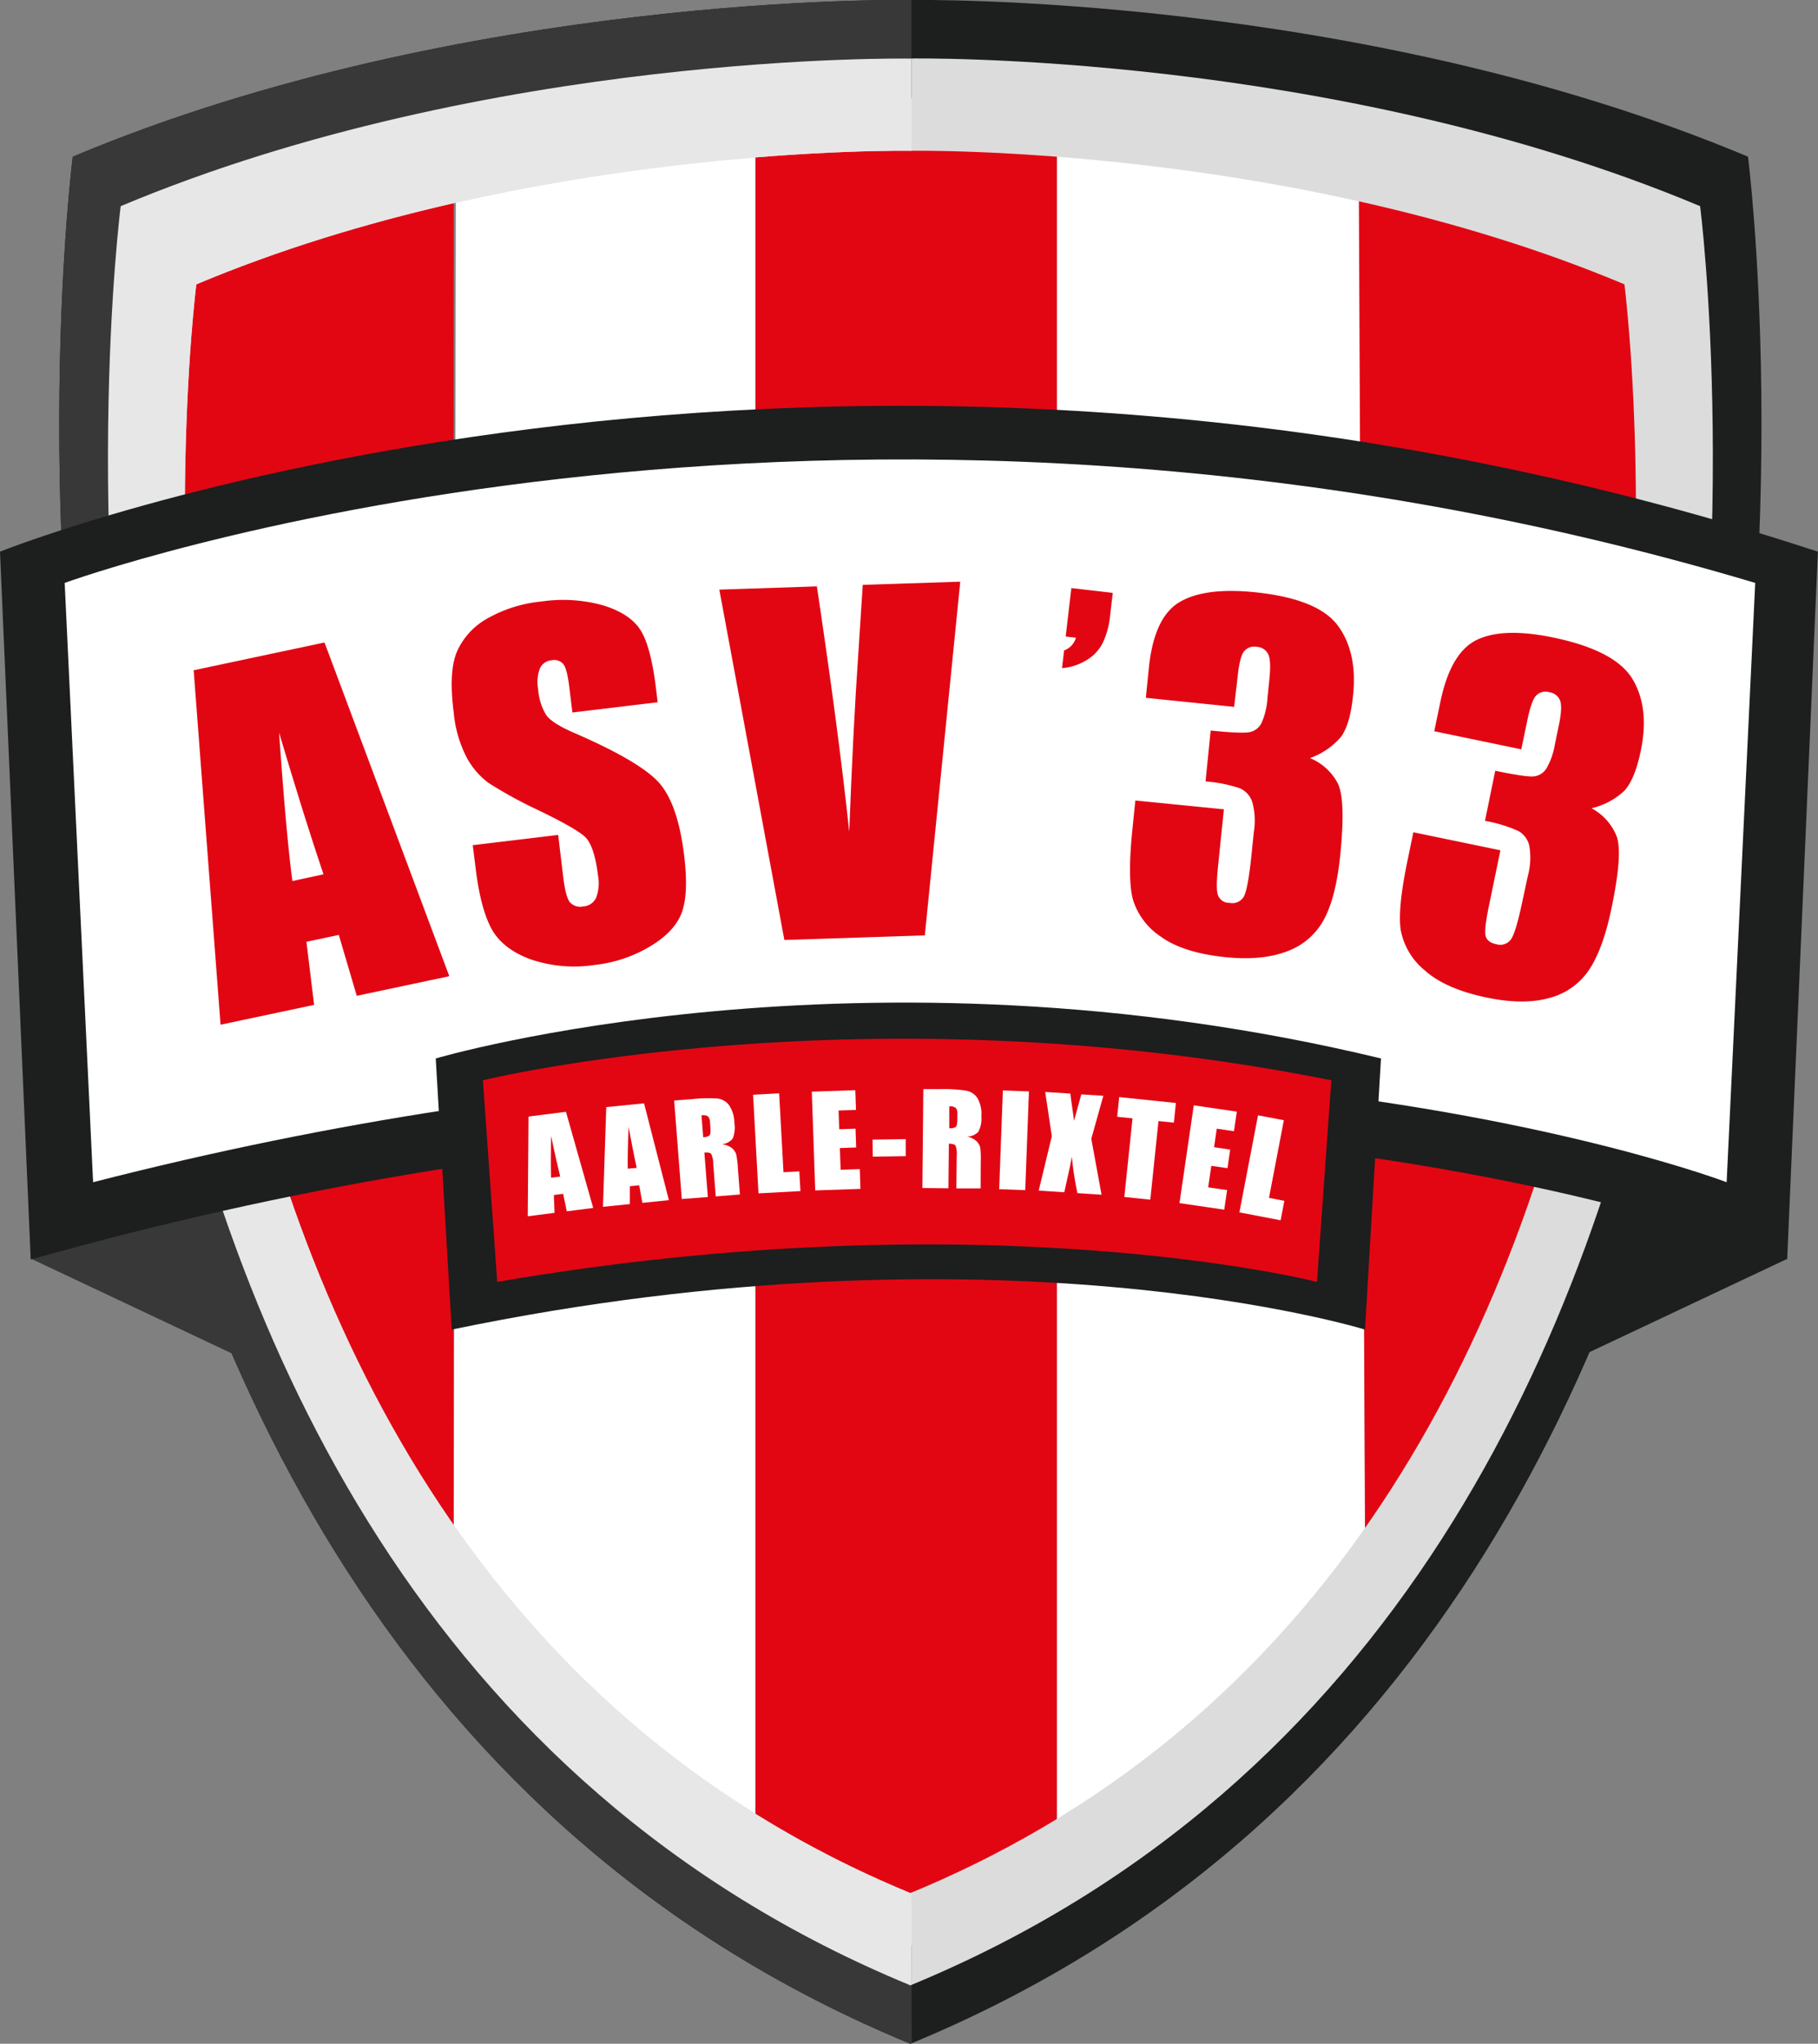
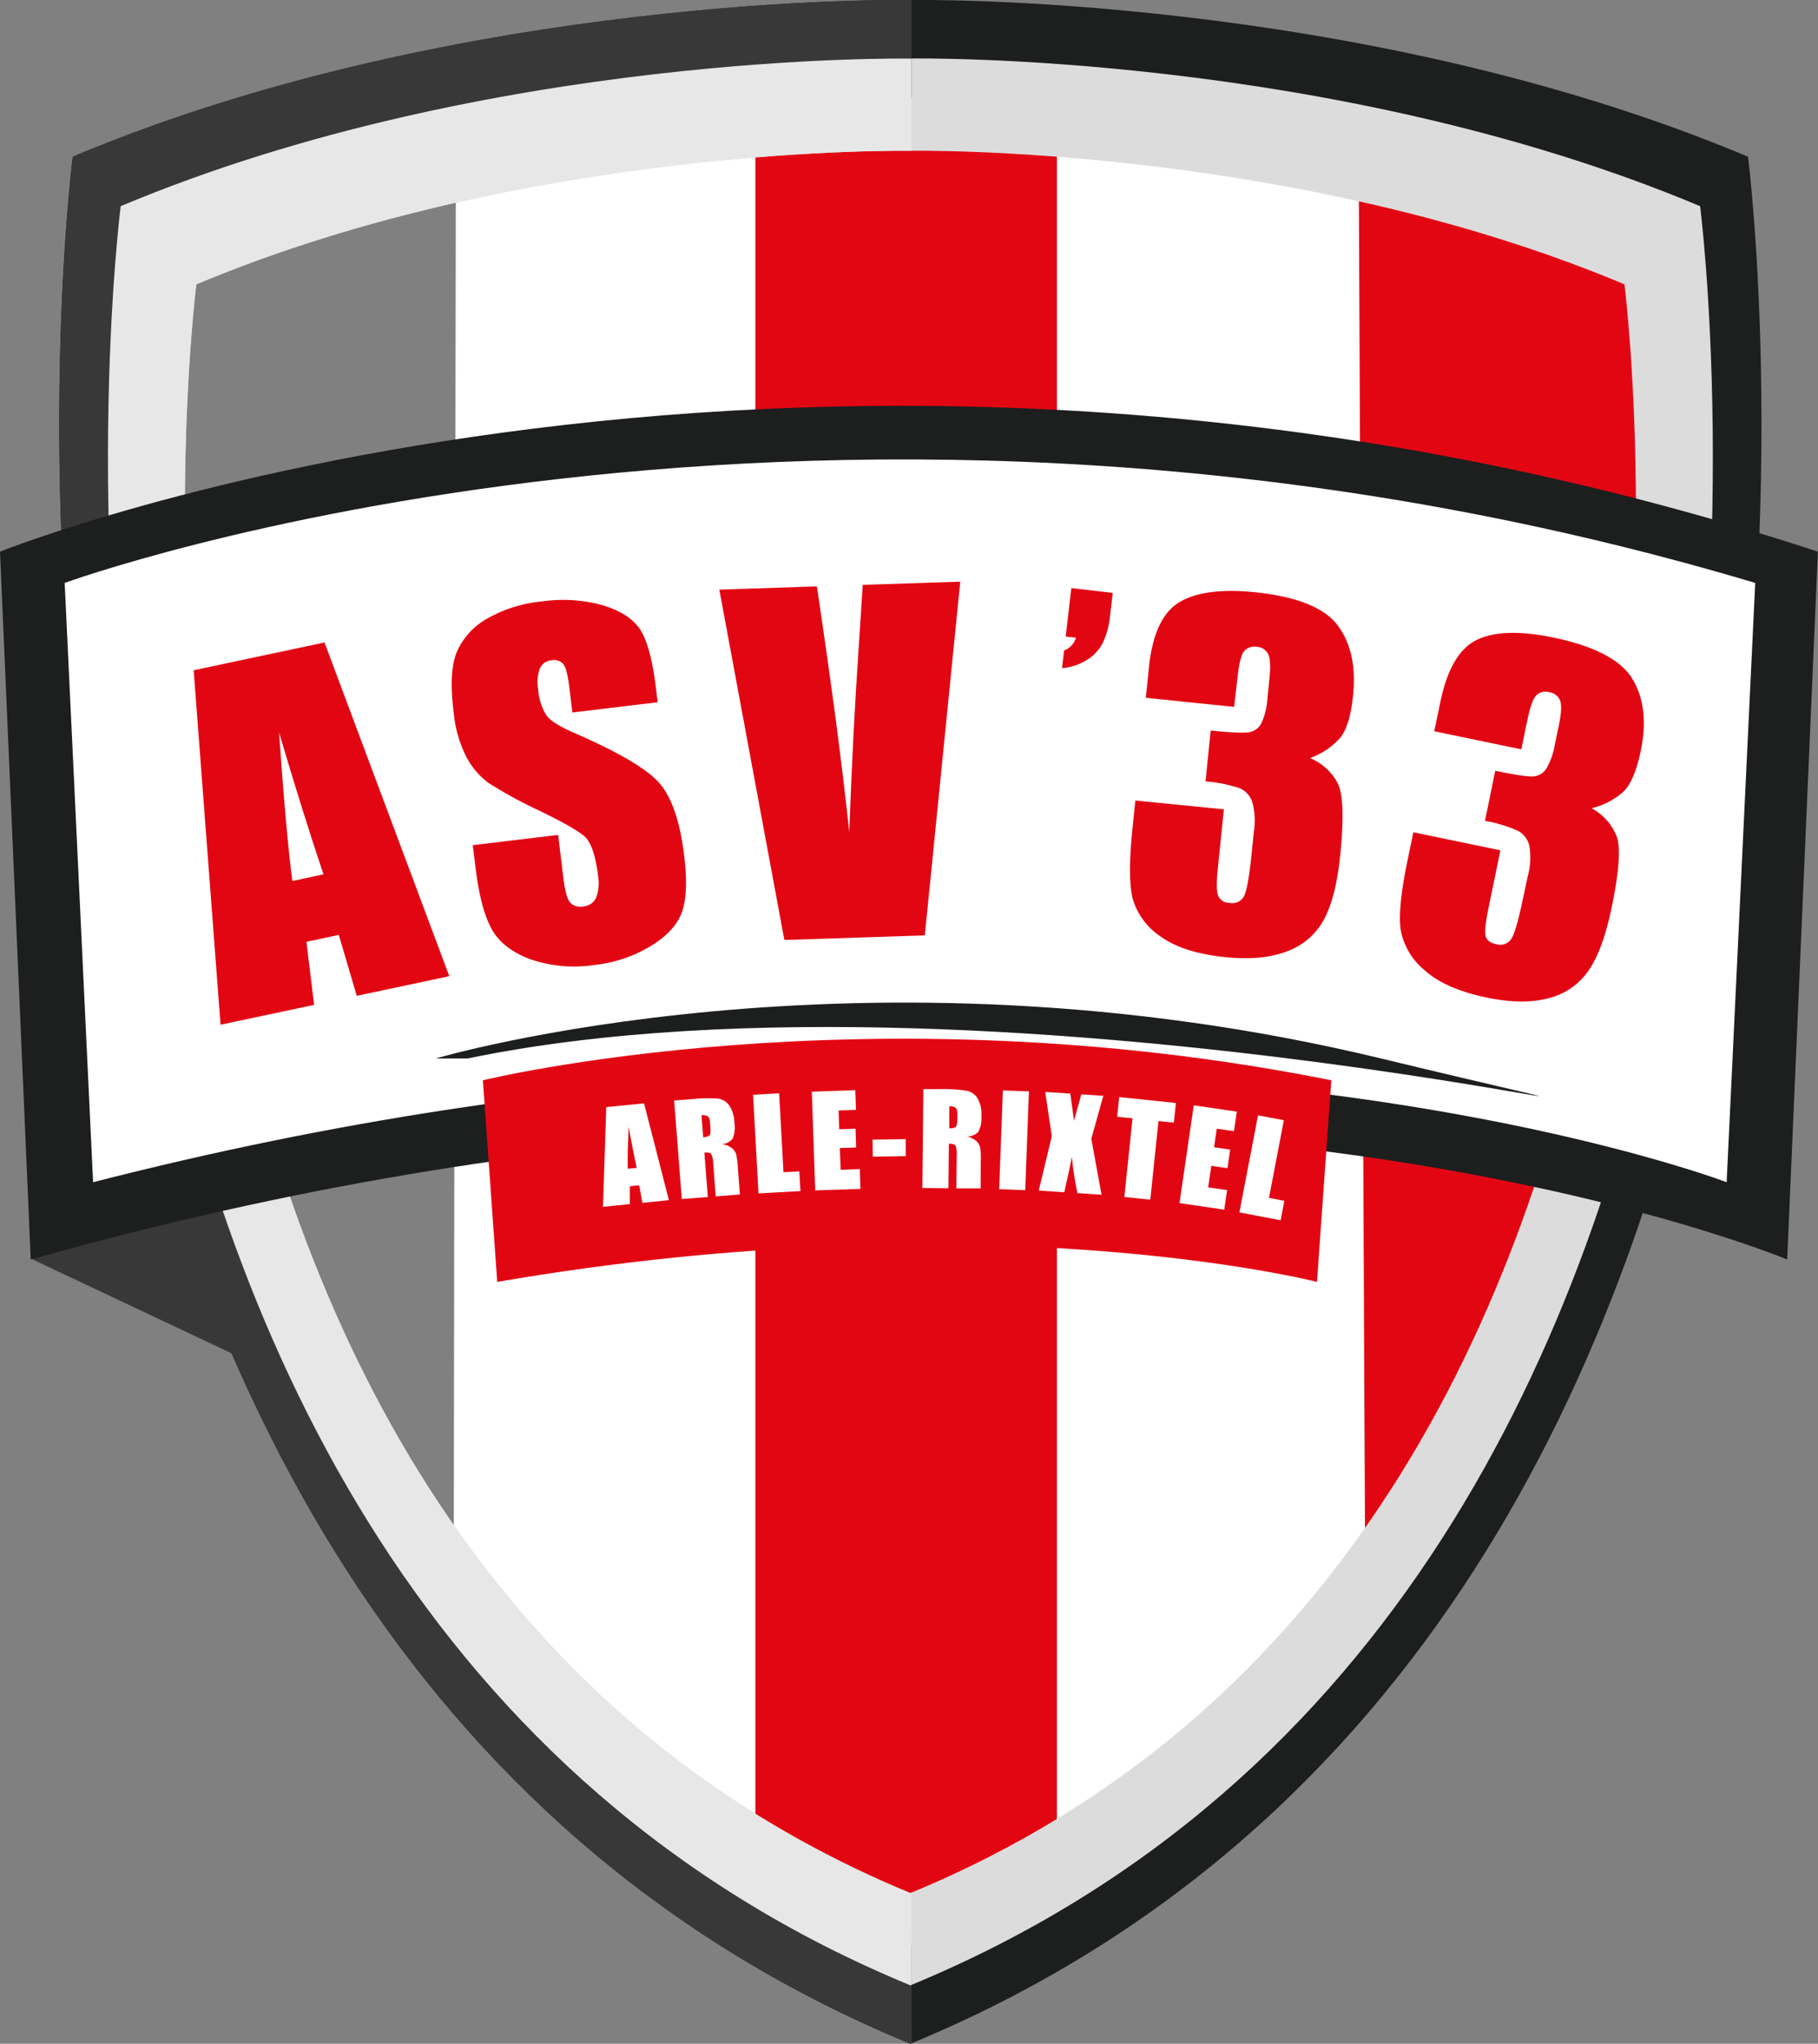
<svg xmlns="http://www.w3.org/2000/svg" viewBox="0 0 355.02 399">
  <rect x="0" y="0" width="355.02" height="399" fill="#808080" stroke="none" />
  <g id="ab4f6d69-7d58-42a8-b193-9ffc09fecc39" data-name="Laag 2">
    <g id="b03da24a-67e6-4c48-be04-0680d148ea24" data-name="Laag 1">
-       <polygon points="296.85 270.36 348.91 245.81 310.07 216.68 296.85 270.36" style="fill:#1d1e1e" />
      <rect x="147.5" y="17.69" width="58.91" height="357.39" style="fill:#e20613" />
      <polygon points="147.5 367.23 88.59 314.87 89.02 29.48 147.5 17.69 147.5 367.23" style="fill:#fff" />
-       <polygon points="88.59 314.87 29.68 178.72 29.68 43.88 88.59 29.48 88.59 314.87" style="fill:#e20613" />
      <polygon points="206.41 17.69 265.75 29.48 266.63 314.87 206.41 367.23 206.41 17.69" style="fill:#fff" />
      <polygon points="265.32 29.48 324.23 46.49 324.23 181.34 266.63 314.87 265.32 29.48" style="fill:#e20613" />
      <path d="M341.35,30.59C264.92-1.52,177.78,0,177.78,0S90.65-1.52,14.21,30.59c0,0-36.69,285.86,163.57,368.41C378,316.45,341.35,30.59,341.35,30.59ZM177.78,379.89C-3.29,305.25,29.88,46.77,29.88,46.77c69.12-29,147.9-27.65,147.9-27.65s78.79-1.38,147.9,27.65C325.68,46.77,358.85,305.25,177.78,379.89Z" style="fill:#1d1e1e" />
      <path d="M332,40.25C259.93,10,177.78,11.42,177.78,11.42S95.63,10,23.57,40.25c0,0-34.59,269.51,154.21,347.34C366.59,309.76,332,40.25,332,40.25ZM177.78,369.57C7.07,299.2,38.34,55.51,38.34,55.51,103.5,28.14,177.78,29.44,177.78,29.44s74.28-1.3,139.44,26.07C317.22,55.51,348.5,299.2,177.78,369.57Z" style="fill:#dcdcdc" />
      <path d="M178,379.78l-.26.11C-3.29,305.25,29.88,46.77,29.88,46.77c69.12-29,147.9-27.65,147.9-27.65H178V0h-.26S90.65-1.52,14.21,30.59c0,0-36.69,285.86,163.57,368.41l.26-.11Z" style="fill:#383838" />
      <polygon points="58.28 270.36 6.22 245.81 45.06 216.68 58.28 270.36" style="fill:#383838" />
      <path d="M178,369.46l-.26.11C7.07,299.2,38.34,55.51,38.34,55.51,103.5,28.14,177.78,29.44,177.78,29.44H178v-18h-.26S95.63,10,23.57,40.25c0,0-34.59,269.51,154.21,347.34l.26-.11Z" style="fill:#e8e7e7" />
      <path d="M0,107.7s159.52-64.07,355,0l-6,138.19s-137.93-57.79-343,0Z" style="fill:#1d1e1e" />
      <path d="M12.63,113.8s148.34-54.24,330.13,0l-5.58,117s-128.26-48.93-319,0Z" style="fill:#fff" />
-       <path d="M85.09,206.64s82.94-24.54,184.59,0l-3.12,52.93s-71.71-22.13-178.35,0Z" style="fill:#1d1e1e" />
+       <path d="M85.09,206.64s82.94-24.54,184.59,0s-71.71-22.13-178.35,0Z" style="fill:#1d1e1e" />
      <path d="M94.3,210.9s74.44-18.25,165.68,0l-2.8,39.36s-64.37-16.46-160.08,0Z" style="fill:#e20613" />
-       <path d="M110.52,217.05l5.32,18.77-5.16.66-.71-3.41-1.81.23.13,3.48-5.23.67.15-19.47ZM109.4,229.7c-.53-2.14-1.13-4.78-1.79-7.94q-.08,5.6,0,8.16Z" style="fill:#fff" />
      <path d="M125.77,215.4l4.85,18.9-5.18.53-.62-3.43-1.82.19,0,3.48-5.25.53.64-19.46ZM124.34,228c-.48-2.14-1-4.81-1.59-8q-.23,5.59-.16,8.16Z" style="fill:#fff" />
      <path d="M131.65,214.85l3.6-.28a28.43,28.43,0,0,1,4.89-.11,3.36,3.36,0,0,1,2.19,1.24,6.33,6.33,0,0,1,1.08,3.52,5.67,5.67,0,0,1-.33,3.06,3,3,0,0,1-2.17,1.1,3.84,3.84,0,0,1,2.11.83,2.9,2.9,0,0,1,.73,1.08,17.84,17.84,0,0,1,.35,2.84l.39,5.07-4.72.37-.49-6.39a4.43,4.43,0,0,0-.4-1.9c-.18-.23-.63-.32-1.33-.27l.68,8.68-5.09.39Zm5.34,2.89.33,4.28a2.3,2.3,0,0,0,1.19-.32c.21-.18.29-.69.22-1.53l-.08-1.06a1.66,1.66,0,0,0-.42-1.18A2,2,0,0,0,137,217.74Z" style="fill:#fff" />
      <path d="M152.15,213.44l.85,15.41,3.09-.17.22,3.85-8.19.45-1.06-19.26Z" style="fill:#fff" />
      <path d="M158.53,213.12l8.49-.29.14,3.86-3.4.11.12,3.66,3.19-.11.12,3.67-3.18.11.15,4.24,3.74-.13.13,3.86-8.83.3Z" style="fill:#fff" />
      <path d="M176.87,222.39l0,3.32-6.43.1-.05-3.33Z" style="fill:#fff" />
      <path d="M180.31,212.62l3.61,0a27.35,27.35,0,0,1,4.88.33,3.35,3.35,0,0,1,2.07,1.42,6.21,6.21,0,0,1,.77,3.6,5.44,5.44,0,0,1-.6,3,3,3,0,0,1-2.25.91,3.82,3.82,0,0,1,2,1,2.86,2.86,0,0,1,.63,1.14,17.31,17.31,0,0,1,.1,2.86L191.5,232l-4.74,0,.07-6.42a4.42,4.42,0,0,0-.23-1.92c-.16-.24-.59-.37-1.3-.38l-.09,8.7-5.09-.05Zm5.07,3.36,0,4.29a2.35,2.35,0,0,0,1.21-.22c.23-.16.35-.66.36-1.51v-1.06a1.56,1.56,0,0,0-.32-1.2A1.82,1.82,0,0,0,185.38,216Z" style="fill:#fff" />
      <path d="M200.93,213.07l-.72,19.28-5.09-.19.72-19.28Z" style="fill:#fff" />
      <path d="M215.46,213.93l-2.35,8.39,2,10.92-4.71-.31a62.76,62.76,0,0,1-1.09-7.12c-.21,1.21-.47,2.49-.79,3.84l-.68,3.11-5-.33,2.56-10.61-1.29-8.64,4.91.32c.06.54.18,1.44.36,2.69.15,1,.27,1.84.35,2.64l1.43-5.18Z" style="fill:#fff" />
      <path d="M229.63,215.33l-.4,3.84-3-.31-1.6,15.35-5.07-.53,1.6-15.35-3-.31.4-3.84Z" style="fill:#fff" />
      <path d="M233.12,215.79l8.41,1.23-.56,3.82-3.36-.49-.53,3.62,3.15.46-.53,3.63-3.15-.46-.62,4.2,3.7.54-.56,3.82-8.74-1.28Z" style="fill:#fff" />
      <path d="M250.71,218.7l-2.9,15.15,3,.59-.73,3.79-8.05-1.54,3.64-18.95Z" style="fill:#fff" />
      <path d="M63.37,125.43l24.37,65.15-18.07,3.83-3.51-11.89-6.32,1.34,1.5,12.32-18.27,3.87-5.25-69.2Zm-.2,45.26Q59.4,159.53,54.49,143q1.4,19.9,2.6,29Z" style="fill:#e20613" />
      <path d="M128.43,137.1l-16.65,2-.62-5.06c-.29-2.36-.68-3.84-1.19-4.43a2.36,2.36,0,0,0-2.25-.71,2.73,2.73,0,0,0-2.29,1.6,7.64,7.64,0,0,0-.34,4.07,11.08,11.08,0,0,0,1.56,5c.73,1.08,2.59,2.27,5.57,3.55q12.84,5.58,16.5,9.72t4.88,14.17q.89,7.29-.41,11t-6,6.61A26.84,26.84,0,0,1,116,188.4a26.25,26.25,0,0,1-12.62-1.2q-5.42-2.08-7.5-6.07t-3-11.65L92.32,165,109,163l1,8.31c.31,2.56.75,4.18,1.3,4.85a2.74,2.74,0,0,0,2.63.79,2.93,2.93,0,0,0,2.49-1.71,8,8,0,0,0,.37-4.24q-.73-6-2.62-7.69T105,158.11a84.39,84.39,0,0,1-9.64-5.29,15.08,15.08,0,0,1-4.26-5A23.92,23.92,0,0,1,88.59,139q-1-7.84.62-11.72a13.74,13.74,0,0,1,5.85-6.47,26.52,26.52,0,0,1,10.66-3.38,29,29,0,0,1,12.18.79q5.19,1.63,7.2,4.83t3,11.34Z" style="fill:#e20613" />
      <path d="M187.52,113.56l-6.92,69.05-27.43.9-12.7-68.4,19.05-.63q4.24,28.29,6.32,47.91.74-19.92,1.81-35.38l.83-12.83Z" style="fill:#e20613" />
      <path d="M255.81,148a10.73,10.73,0,0,1,5.41,4.89q1.62,3.18.49,14.17-.84,8.16-3.18,12.47a13.3,13.3,0,0,1-7.19,6.19q-4.84,1.88-12.06,1.14-8.21-.84-12.59-4a13.39,13.39,0,0,1-5.47-7.31q-1.07-4.09-.06-13.86l.55-5.41L239,158l-1.14,11.12c-.31,3-.32,4.86,0,5.7a2.32,2.32,0,0,0,2.25,1.44,2.58,2.58,0,0,0,2.8-1.25c.53-1,1-3.59,1.46-7.88l.48-4.73a13.67,13.67,0,0,0-.31-5.84,4.44,4.44,0,0,0-2.4-2.66,27.74,27.74,0,0,0-6.72-1.35l1-9.93c4.1.42,6.64.52,7.64.31a3.33,3.33,0,0,0,2.3-1.81,13.85,13.85,0,0,0,1.15-4.84l.39-3.81c.24-2.39.15-4-.27-4.81a2.6,2.6,0,0,0-2.21-1.38,2.55,2.55,0,0,0-2.57,1c-.53.75-.92,2.44-1.19,5.06L241,138l-17.24-1.77.59-5.83q1-9.81,5.89-12.79t14.73-2q12.35,1.26,16.25,6.48t3,13.72q-.58,5.75-2.43,8.14A14.27,14.27,0,0,1,255.81,148Z" style="fill:#e20613" />
      <path d="M310.8,157.79a10.75,10.75,0,0,1,4.88,5.43q1.27,3.33-1,14.15-1.66,8-4.44,12.08a13.37,13.37,0,0,1-7.79,5.41q-5,1.37-12.12-.11-8.07-1.68-12.11-5.32a13.34,13.34,0,0,1-4.68-7.83q-.65-4.18,1.36-13.8l1.1-5.32L293,166,290.73,177q-.9,4.37-.63,5.66c.19.86.88,1.42,2.09,1.67a2.57,2.57,0,0,0,2.91-1q.94-1.37,2.26-7.68l1-4.66a13.73,13.73,0,0,0,.29-5.84,4.46,4.46,0,0,0-2.11-2.9,27.71,27.71,0,0,0-6.55-2l2-9.78q6,1.26,7.57,1.1A3.32,3.32,0,0,0,302,150a13.84,13.84,0,0,0,1.64-4.69l.78-3.75c.49-2.35.56-4,.23-4.81a2.62,2.62,0,0,0-2.06-1.6,2.57,2.57,0,0,0-2.66.69q-.9,1-1.7,4.92l-1.15,5.53-17-3.53,1.2-5.74q2-9.66,7.16-12.12t14.87-.44q12.13,2.52,15.49,8.12t1.61,14c-.78,3.77-1.87,6.39-3.25,7.85A14.12,14.12,0,0,1,310.8,157.79Z" style="fill:#e20613" />
      <path d="M217.3,115.75l-.51,4.33a15.94,15.94,0,0,1-1.47,5.48,8.29,8.29,0,0,1-3.23,3.37,10.8,10.8,0,0,1-4.7,1.51l.41-3.46a3.71,3.71,0,0,0,2.31-2.48l-2-.23,1.1-9.46Z" style="fill:#e20613" />
    </g>
  </g>
</svg>